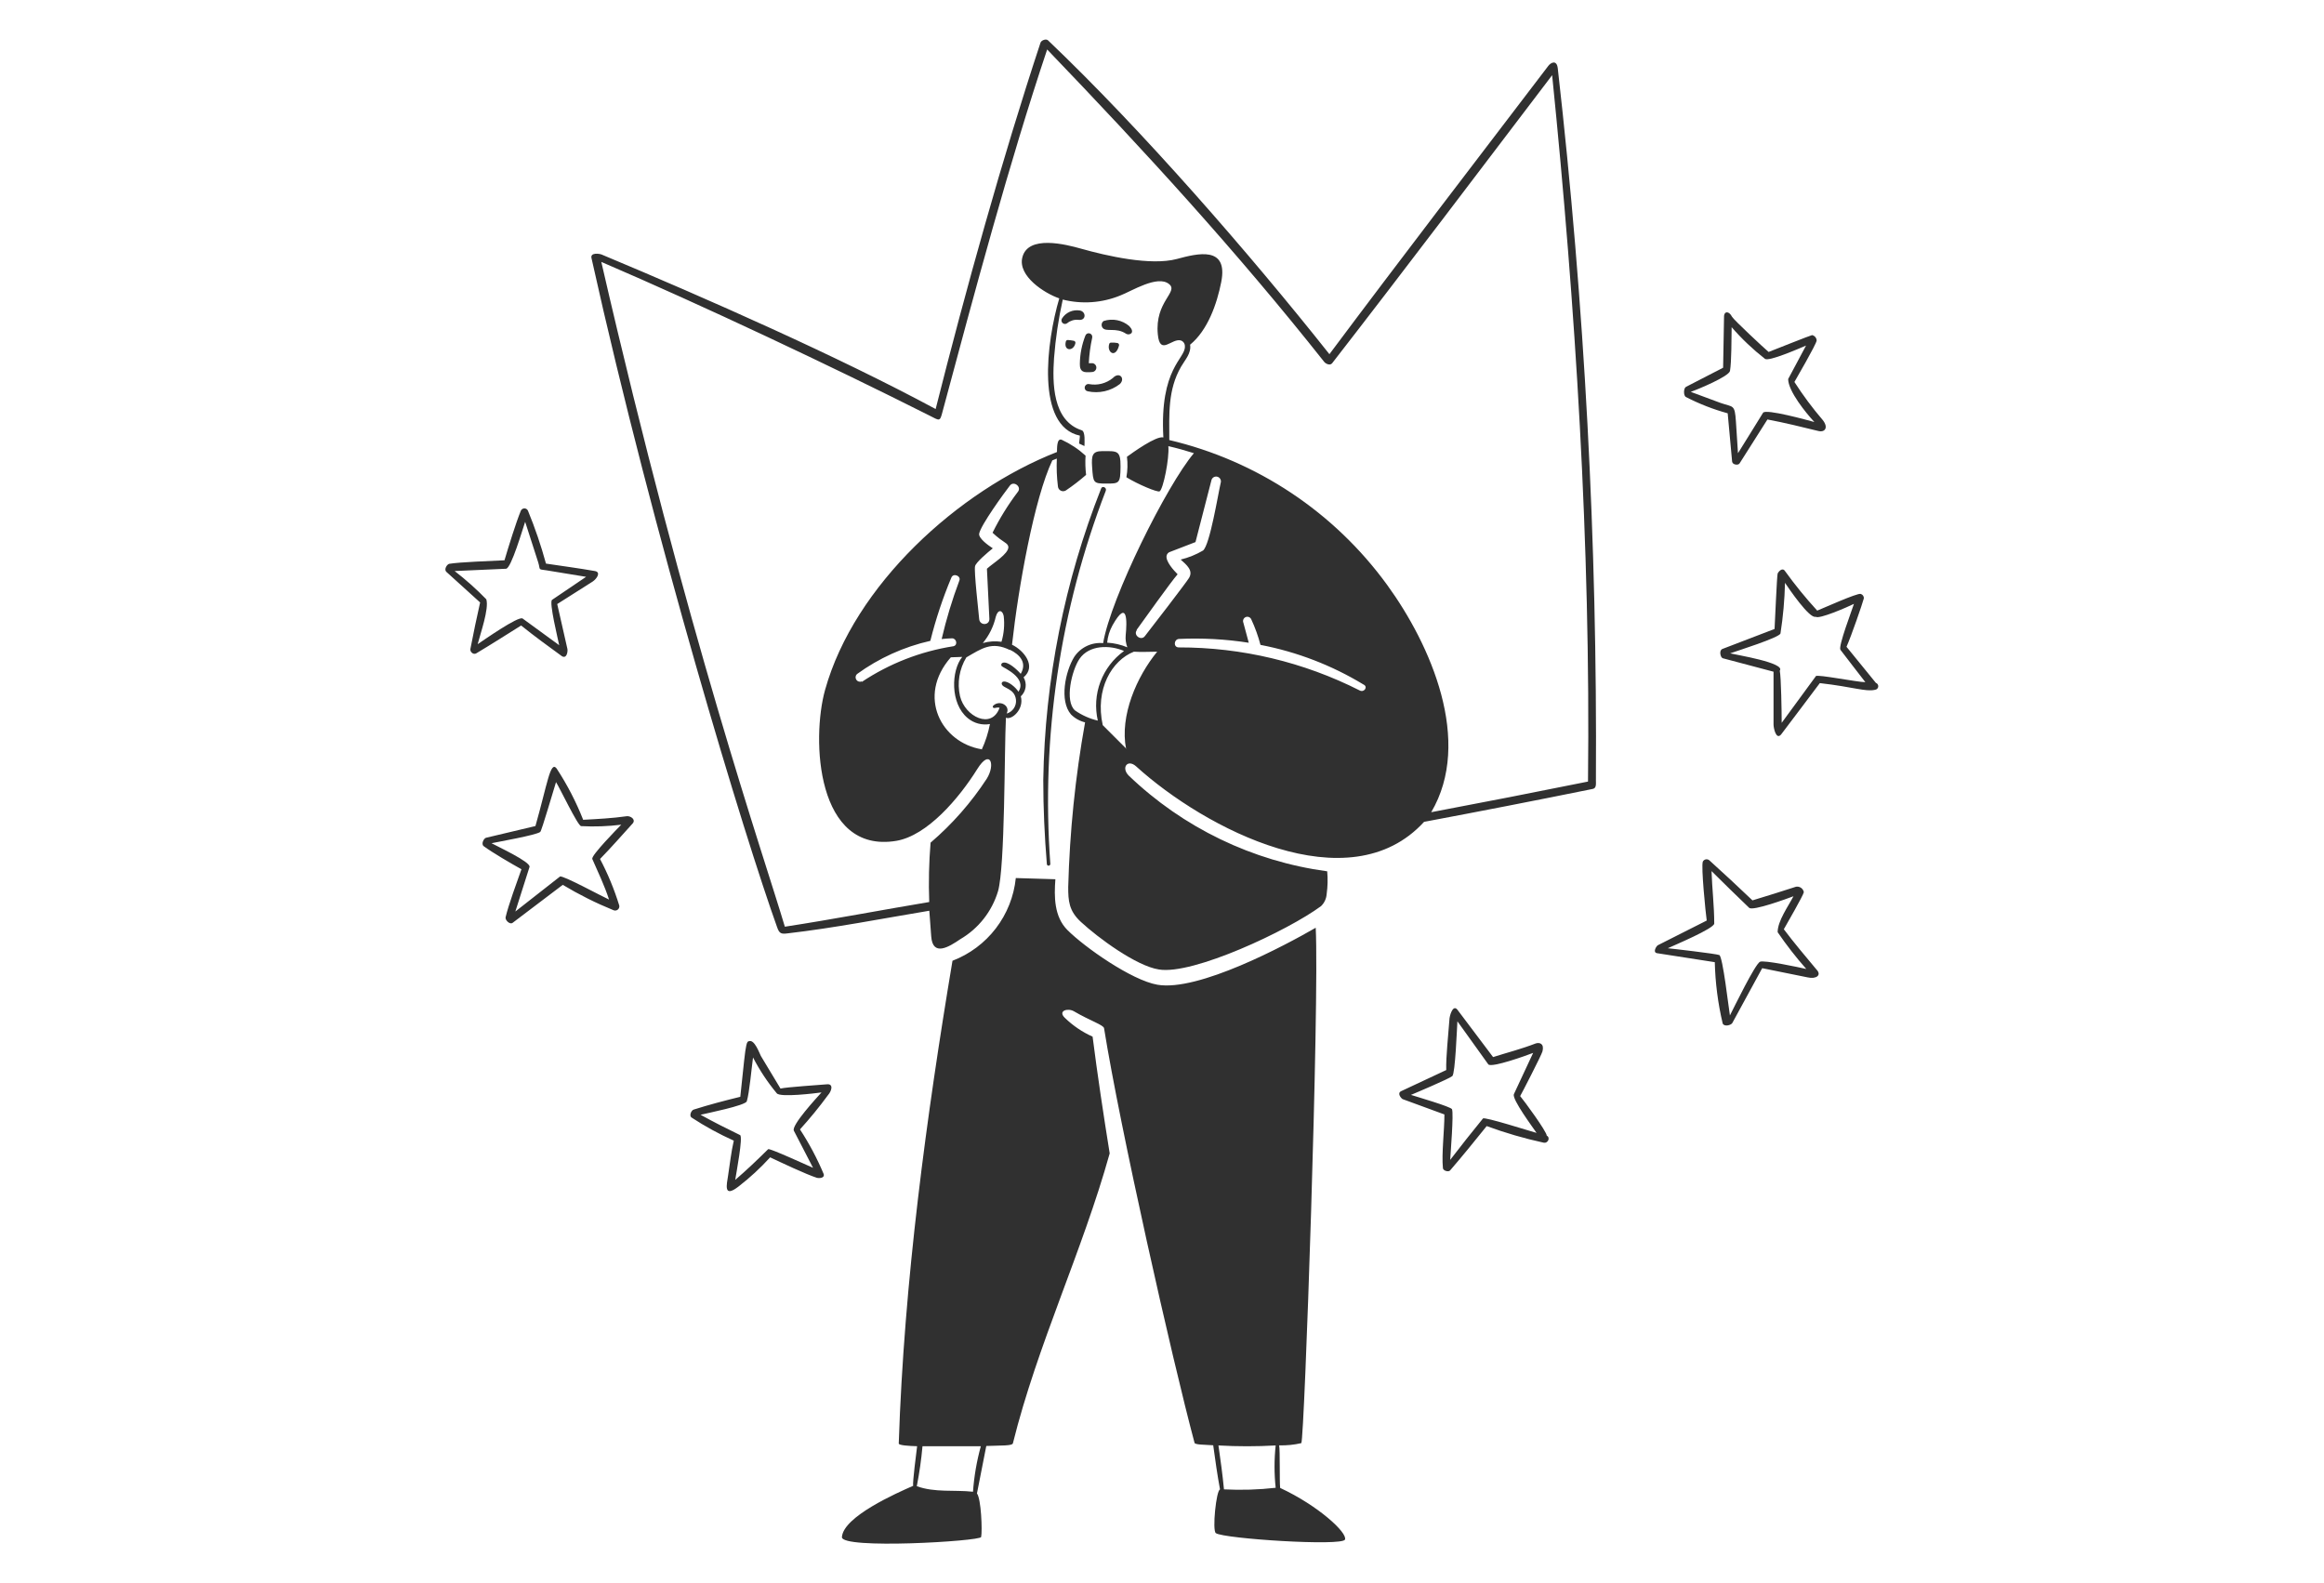
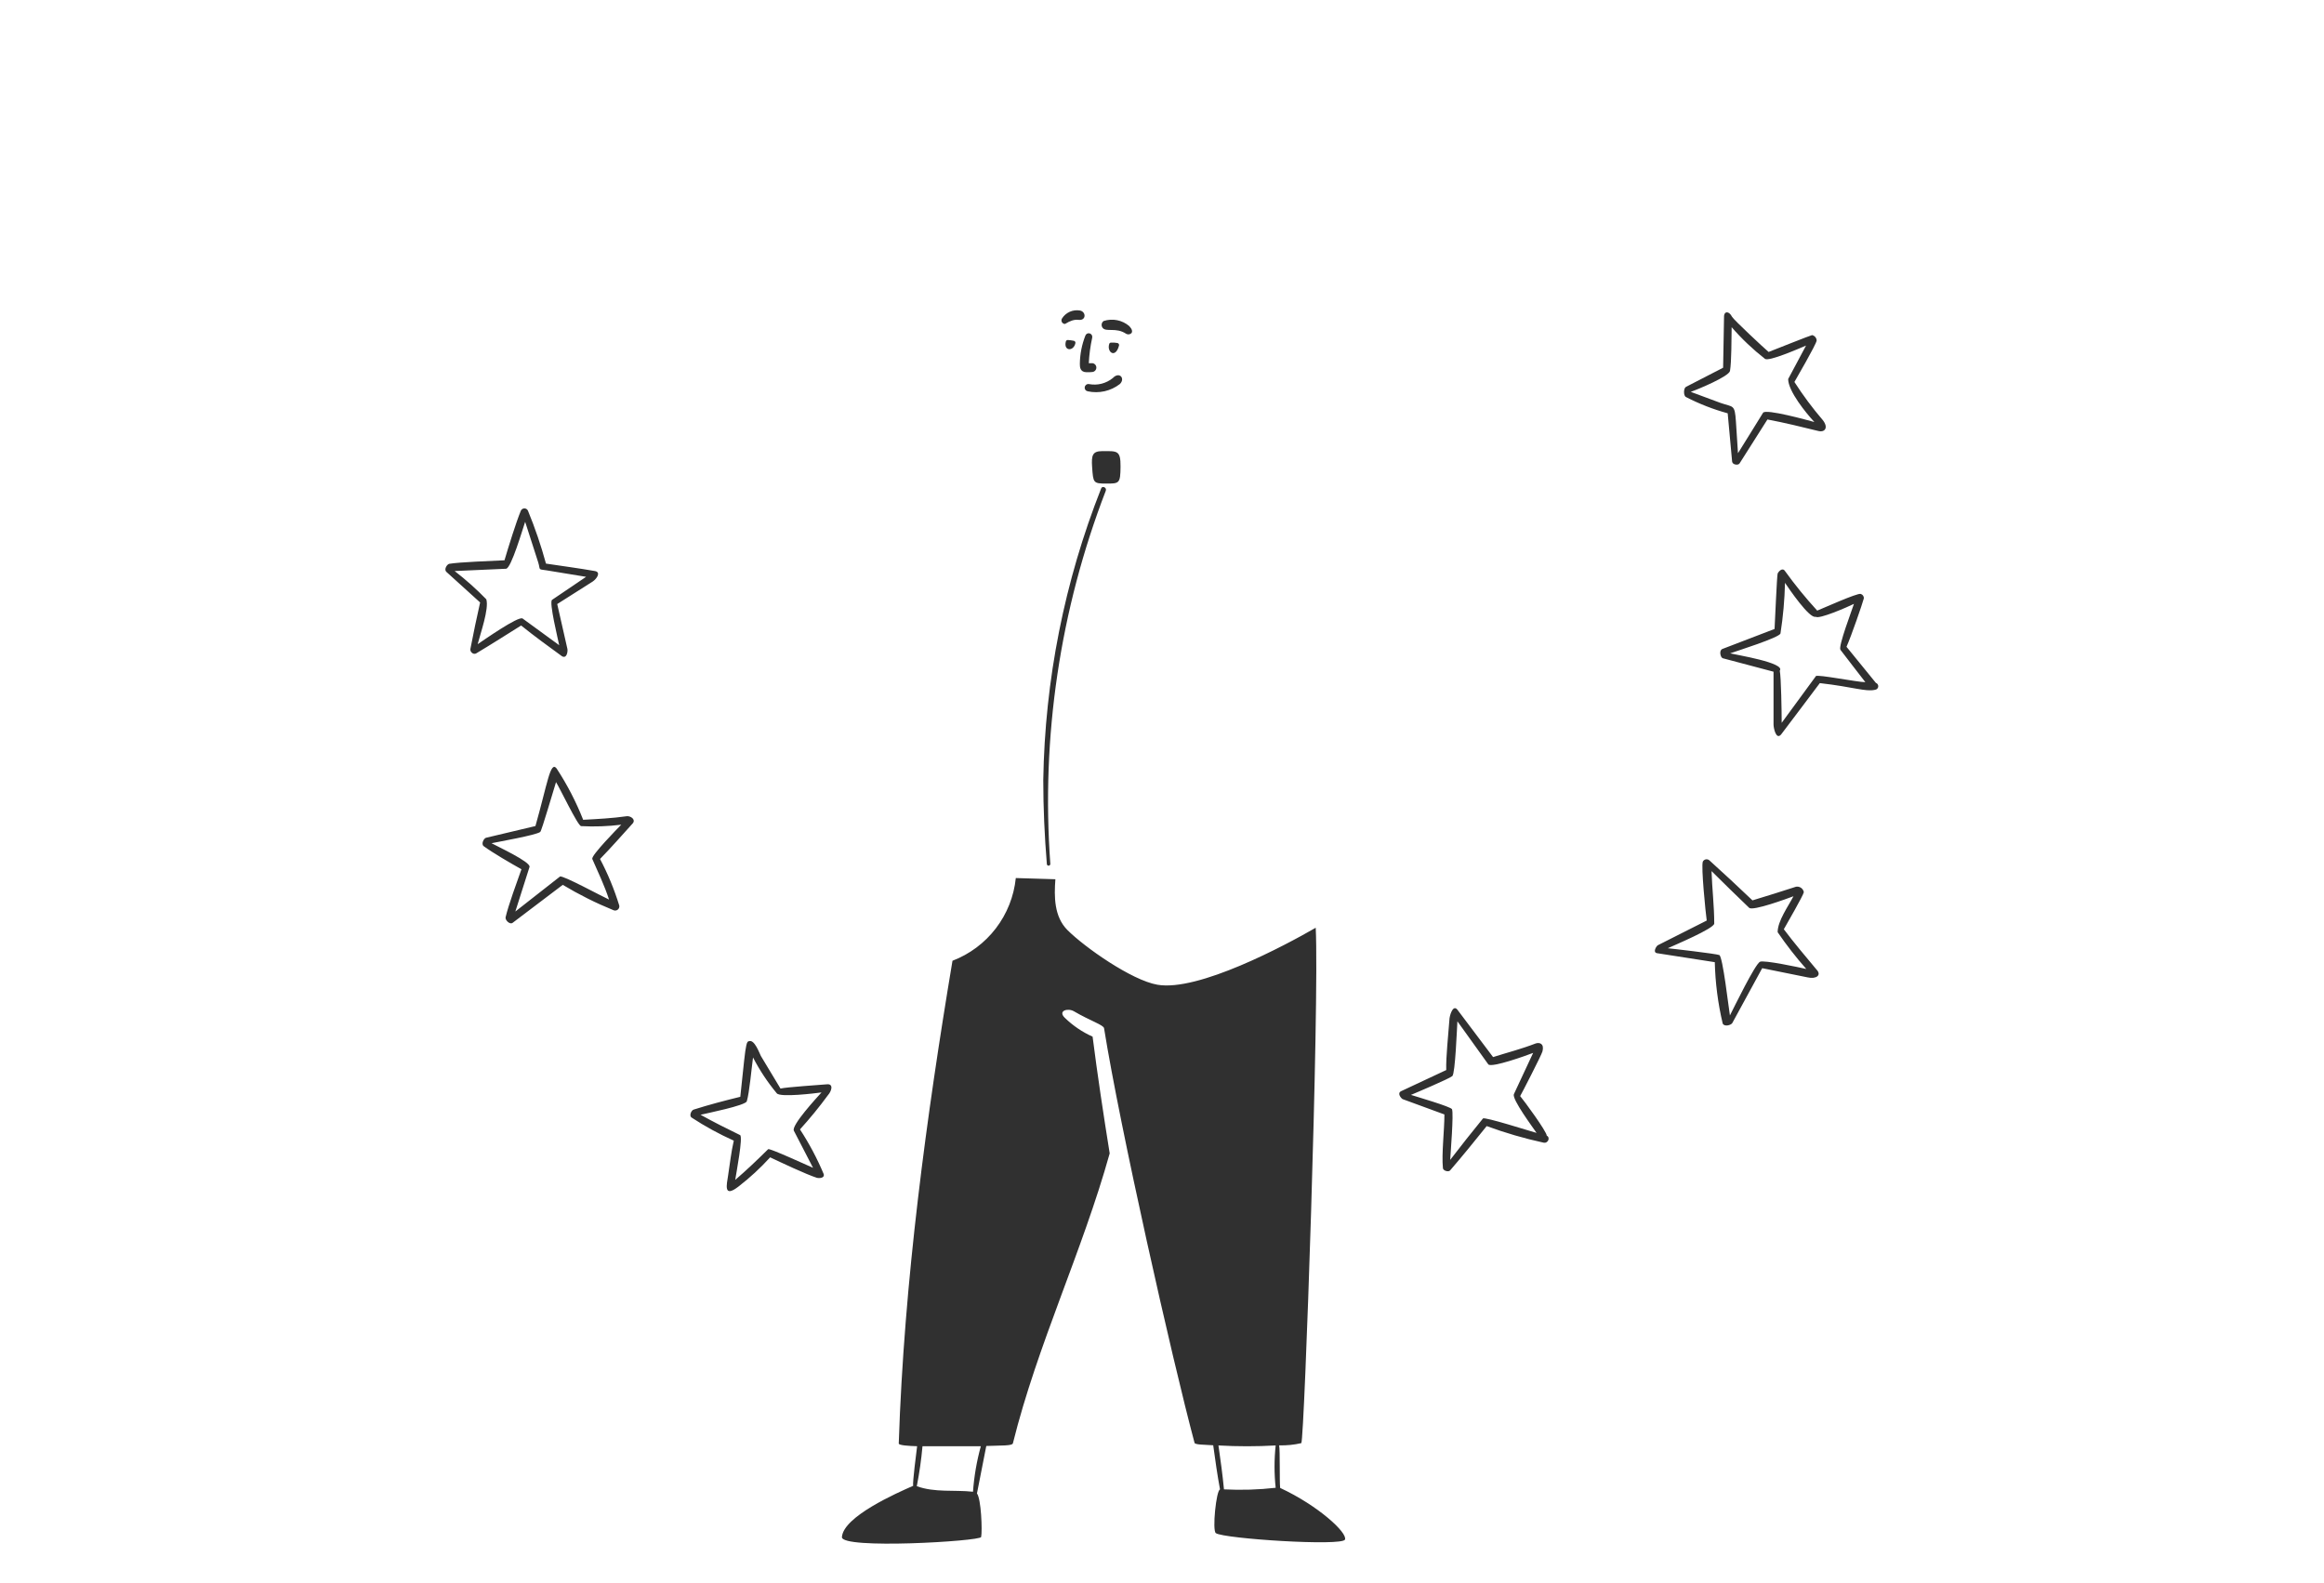
<svg xmlns="http://www.w3.org/2000/svg" width="138" height="94" viewBox="0 0 138 94" fill="none">
-   <path d="M63.765 20.238C63.647 20.213 63.528 20.198 63.408 20.191C63.381 20.189 63.354 20.198 63.332 20.214C63.311 20.23 63.296 20.254 63.29 20.28C63.14 20.863 63.76 20.882 63.859 20.37C63.863 20.34 63.856 20.31 63.838 20.285C63.821 20.261 63.794 20.244 63.765 20.238ZM64.118 18.438C63.915 18.405 63.708 18.432 63.521 18.515C63.334 18.599 63.175 18.735 63.065 18.908C63.036 18.951 63.023 19.002 63.03 19.053C63.036 19.105 63.061 19.151 63.1 19.185C63.139 19.219 63.188 19.238 63.24 19.238C63.291 19.238 63.341 19.219 63.38 19.185C63.562 19.039 63.795 18.97 64.028 18.993C64.517 19.063 64.503 18.499 64.118 18.438ZM64.874 22.09C64.937 22.081 64.995 22.05 65.037 22.002C65.079 21.954 65.102 21.893 65.102 21.829C65.102 21.765 65.079 21.704 65.037 21.656C64.995 21.608 64.937 21.577 64.874 21.568H64.653C64.678 21.059 64.746 20.553 64.855 20.055C64.868 20 64.859 19.942 64.83 19.894C64.801 19.846 64.755 19.811 64.7 19.796C64.648 19.783 64.593 19.79 64.545 19.817C64.498 19.843 64.463 19.886 64.447 19.937C64.24 20.467 64.13 21.029 64.122 21.596C64.122 21.78 64.122 22.095 64.512 22.104C64.633 22.108 64.754 22.103 64.874 22.09ZM67.055 19.364C66.848 19.187 66.6 19.067 66.333 19.014C66.066 18.962 65.79 18.979 65.532 19.063C65.472 19.108 65.431 19.174 65.419 19.247C65.407 19.321 65.424 19.397 65.466 19.458C65.673 19.749 66.265 19.411 66.876 19.825C66.927 19.852 66.985 19.863 67.042 19.854C67.099 19.846 67.151 19.819 67.191 19.778C67.257 19.674 67.219 19.538 67.055 19.364ZM66.077 22.452C65.882 22.61 65.655 22.724 65.412 22.786C65.168 22.848 64.914 22.855 64.667 22.809C64.611 22.799 64.552 22.811 64.504 22.843C64.457 22.876 64.424 22.926 64.414 22.983C64.403 23.04 64.415 23.098 64.448 23.146C64.481 23.194 64.531 23.226 64.588 23.237C64.919 23.309 65.261 23.307 65.592 23.233C65.922 23.158 66.232 23.012 66.5 22.804C66.839 22.471 66.463 22.043 66.077 22.452ZM66.449 20.515C66.452 20.5 66.452 20.483 66.45 20.468C66.447 20.452 66.441 20.437 66.432 20.423C66.423 20.41 66.412 20.398 66.399 20.389C66.385 20.38 66.37 20.373 66.355 20.37C66.228 20.346 66.098 20.338 65.969 20.346C65.946 20.346 65.923 20.355 65.904 20.369C65.885 20.383 65.872 20.403 65.866 20.426C65.711 20.915 66.242 21.314 66.449 20.515Z" fill="#303030" />
+   <path d="M63.765 20.238C63.647 20.213 63.528 20.198 63.408 20.191C63.381 20.189 63.354 20.198 63.332 20.214C63.311 20.23 63.296 20.254 63.29 20.28C63.14 20.863 63.76 20.882 63.859 20.37C63.863 20.34 63.856 20.31 63.838 20.285C63.821 20.261 63.794 20.244 63.765 20.238ZM64.118 18.438C63.915 18.405 63.708 18.432 63.521 18.515C63.334 18.599 63.175 18.735 63.065 18.908C63.036 18.951 63.023 19.002 63.03 19.053C63.036 19.105 63.061 19.151 63.1 19.185C63.139 19.219 63.188 19.238 63.24 19.238C63.562 19.039 63.795 18.97 64.028 18.993C64.517 19.063 64.503 18.499 64.118 18.438ZM64.874 22.09C64.937 22.081 64.995 22.05 65.037 22.002C65.079 21.954 65.102 21.893 65.102 21.829C65.102 21.765 65.079 21.704 65.037 21.656C64.995 21.608 64.937 21.577 64.874 21.568H64.653C64.678 21.059 64.746 20.553 64.855 20.055C64.868 20 64.859 19.942 64.83 19.894C64.801 19.846 64.755 19.811 64.7 19.796C64.648 19.783 64.593 19.79 64.545 19.817C64.498 19.843 64.463 19.886 64.447 19.937C64.24 20.467 64.13 21.029 64.122 21.596C64.122 21.78 64.122 22.095 64.512 22.104C64.633 22.108 64.754 22.103 64.874 22.09ZM67.055 19.364C66.848 19.187 66.6 19.067 66.333 19.014C66.066 18.962 65.79 18.979 65.532 19.063C65.472 19.108 65.431 19.174 65.419 19.247C65.407 19.321 65.424 19.397 65.466 19.458C65.673 19.749 66.265 19.411 66.876 19.825C66.927 19.852 66.985 19.863 67.042 19.854C67.099 19.846 67.151 19.819 67.191 19.778C67.257 19.674 67.219 19.538 67.055 19.364ZM66.077 22.452C65.882 22.61 65.655 22.724 65.412 22.786C65.168 22.848 64.914 22.855 64.667 22.809C64.611 22.799 64.552 22.811 64.504 22.843C64.457 22.876 64.424 22.926 64.414 22.983C64.403 23.04 64.415 23.098 64.448 23.146C64.481 23.194 64.531 23.226 64.588 23.237C64.919 23.309 65.261 23.307 65.592 23.233C65.922 23.158 66.232 23.012 66.5 22.804C66.839 22.471 66.463 22.043 66.077 22.452ZM66.449 20.515C66.452 20.5 66.452 20.483 66.45 20.468C66.447 20.452 66.441 20.437 66.432 20.423C66.423 20.41 66.412 20.398 66.399 20.389C66.385 20.38 66.37 20.373 66.355 20.37C66.228 20.346 66.098 20.338 65.969 20.346C65.946 20.346 65.923 20.355 65.904 20.369C65.885 20.383 65.872 20.403 65.866 20.426C65.711 20.915 66.242 21.314 66.449 20.515Z" fill="#303030" />
  <path fill-rule="evenodd" clip-rule="evenodd" d="M65.452 26.79C64.869 26.79 64.803 27.04 64.85 27.73C64.916 28.67 64.911 28.717 65.687 28.717C66.462 28.717 66.528 28.717 66.538 27.721C66.547 26.725 66.34 26.79 65.452 26.79ZM62.162 51.306C62.162 51.333 62.173 51.359 62.192 51.379C62.212 51.398 62.238 51.409 62.265 51.409C62.293 51.409 62.319 51.398 62.338 51.379C62.358 51.359 62.369 51.333 62.369 51.306C61.818 43.765 62.943 36.195 65.663 29.14C65.734 28.957 65.452 28.821 65.386 29.009C63.208 34.525 62.044 40.389 61.95 46.319C61.95 47.983 62.026 49.647 62.162 51.306ZM37.214 48.471C36.354 48.594 35.494 48.636 34.629 48.683C34.208 47.615 33.679 46.593 33.05 45.633C32.679 45.163 32.514 46.512 31.795 49.054L28.862 49.75C28.726 49.783 28.552 50.126 28.726 50.253C29.271 50.652 30.348 51.277 30.963 51.62C30.691 52.396 30.192 53.74 30.023 54.469C29.981 54.633 30.277 54.939 30.451 54.793L33.417 52.546C34.379 53.124 35.385 53.627 36.425 54.05C36.466 54.069 36.512 54.076 36.557 54.071C36.602 54.065 36.645 54.048 36.681 54.02C36.717 53.992 36.745 53.954 36.761 53.911C36.777 53.869 36.781 53.823 36.773 53.778C36.479 52.821 36.097 51.895 35.63 51.01C36.303 50.323 36.932 49.599 37.581 48.885C37.76 48.645 37.426 48.443 37.214 48.471ZM35.16 50.986C35.513 51.794 35.894 52.584 36.166 53.421C35.79 53.256 33.398 51.954 33.252 52.053L30.601 54.13C30.883 53.247 31.161 52.363 31.443 51.484C31.532 51.188 29.52 50.262 29.187 50.074C29.657 49.975 31.786 49.604 32.077 49.407C32.166 49.346 32.871 46.892 33.017 46.446C33.252 46.817 34.314 49.05 34.507 49.059C35.302 49.101 36.1 49.073 36.89 48.974C36.655 49.214 35.095 50.807 35.175 50.995L35.16 50.986ZM33.374 38.973C33.652 39.128 33.722 38.705 33.694 38.54L33.088 35.871L35.184 34.541C35.433 34.381 35.706 33.977 35.325 33.911C34.361 33.742 33.389 33.615 32.42 33.469C32.129 32.4 31.771 31.35 31.349 30.325C31.33 30.285 31.301 30.251 31.264 30.227C31.227 30.203 31.184 30.191 31.14 30.191C31.096 30.191 31.052 30.203 31.015 30.227C30.978 30.251 30.949 30.285 30.93 30.325C30.648 31.002 30.178 32.52 29.957 33.272C29.177 33.314 27.302 33.375 26.668 33.483C26.526 33.53 26.362 33.812 26.498 33.953L28.51 35.777C28.303 36.689 28.11 37.614 27.932 38.536C27.899 38.71 28.11 38.902 28.28 38.799C29.177 38.263 30.061 37.699 30.945 37.145C31.725 37.774 32.547 38.371 33.374 38.973ZM28.877 35.589C28.291 34.986 27.662 34.425 26.997 33.911L30.047 33.775C30.352 33.775 31.053 31.359 31.184 30.988C31.415 31.702 31.814 32.929 31.96 33.399C32.105 33.869 31.917 33.793 32.453 33.869L34.803 34.254L32.782 35.622C32.59 35.753 33.139 37.972 33.205 38.315L31.034 36.731C30.794 36.557 28.684 38.042 28.364 38.254C28.519 37.643 29.05 36.153 28.877 35.589ZM49.115 64.39C48.715 64.428 46.694 64.555 46.346 64.644L45.181 62.708C45.096 62.548 44.805 61.716 44.48 61.829C44.405 61.829 44.358 61.89 44.316 62.083C44.236 62.412 44.166 63.187 43.959 65.133C43.019 65.363 42.102 65.603 41.186 65.894C41.05 65.937 40.908 66.256 41.064 66.364C41.863 66.887 42.702 67.346 43.573 67.737C43.414 68.418 43.343 69.119 43.235 69.805C43.155 70.341 42.939 71.168 43.851 70.463C44.527 69.941 45.156 69.36 45.731 68.728C46.398 69.043 47.879 69.744 48.513 69.946C48.574 69.969 48.983 69.993 48.913 69.725C48.525 68.799 48.053 67.91 47.503 67.069C48.091 66.422 48.645 65.745 49.162 65.039C49.387 64.79 49.505 64.358 49.115 64.39ZM47.141 67.149L48.278 69.349C47.973 69.222 45.712 68.174 45.613 68.244C44.96 68.888 44.358 69.466 43.658 70.068C43.724 69.631 44.128 67.525 43.949 67.408C43.146 67.018 42.37 66.628 41.599 66.2C41.957 66.115 44.264 65.65 44.344 65.401C44.499 64.907 44.631 63.403 44.715 62.797C45.107 63.556 45.58 64.27 46.126 64.926C46.332 65.18 48.396 64.926 48.781 64.874C48.508 65.175 46.971 66.839 47.141 67.149ZM100.11 23.576C100.901 23.984 101.733 24.308 102.591 24.544L102.854 27.411C102.878 27.608 103.221 27.646 103.296 27.519L104.951 24.91C105.975 25.103 106.986 25.352 108.001 25.601C108.335 25.681 108.607 25.413 108.231 24.939C107.62 24.226 107.06 23.473 106.553 22.683C106.661 22.49 107.841 20.464 107.874 20.224C107.872 20.148 107.843 20.074 107.794 20.015C107.744 19.956 107.677 19.916 107.602 19.9C107.54 19.9 105.251 20.812 105.021 20.901C104.753 20.676 102.925 18.974 102.845 18.805C102.681 18.485 102.408 18.457 102.375 18.753L102.319 21.837L100.114 22.974C99.964 23.054 99.959 23.5 100.11 23.576ZM102.728 22.025C102.822 21.47 102.812 20.112 102.826 19.43C103.424 20.119 104.087 20.748 104.805 21.31C105.031 21.484 106.821 20.699 107.244 20.521L106.182 22.509C106.182 23.228 107.249 24.539 107.738 25.061C107.366 24.962 104.857 24.262 104.692 24.511C104.222 25.291 103.677 26.132 103.202 26.913L103.08 25.033C103.01 23.985 102.925 24.196 102.168 23.928L100.396 23.27C100.819 23.124 102.671 22.354 102.728 22.025ZM91.847 67.441C91.847 67.201 90.498 65.359 90.268 65.091C90.348 64.959 91.523 62.684 91.593 62.435C91.711 61.965 91.415 61.89 91.189 61.965C90.31 62.304 89.535 62.496 88.66 62.774C87.949 61.834 87.241 60.894 86.536 59.954C86.259 59.625 86.066 60.358 86.066 60.56C86.005 61.429 85.855 62.769 85.878 63.544L83.199 64.799C82.945 64.926 83.199 65.218 83.284 65.269L85.77 66.181C85.77 67.121 85.596 68.531 85.681 69.363C85.681 69.518 86.01 69.621 86.108 69.504C86.851 68.644 87.565 67.76 88.28 66.872C89.379 67.276 90.505 67.604 91.65 67.854C91.927 67.92 92.073 67.549 91.847 67.441ZM88.059 66.421C87.401 67.229 86.748 68.047 86.113 68.879C86.137 68.442 86.325 66.153 86.221 65.871C86.165 65.721 84.083 65.119 83.782 65.02C84.022 64.921 86.066 64.057 86.24 63.902C86.414 63.746 86.513 61.058 86.541 60.649L88.379 63.211C88.59 63.417 90.635 62.684 91.039 62.525C90.66 63.349 90.277 64.168 89.892 64.983C89.788 65.297 91.015 66.942 91.241 67.276C90.865 67.177 88.148 66.308 88.059 66.421ZM111.39 40.552L109.646 38.409C109.928 37.779 110.586 35.871 110.675 35.537C110.681 35.477 110.665 35.418 110.63 35.369C110.596 35.32 110.545 35.285 110.487 35.269C110.295 35.203 108.217 36.139 107.907 36.261C107.224 35.516 106.585 34.731 105.994 33.911C105.834 33.671 105.599 33.958 105.557 34.061C105.515 34.165 105.397 36.966 105.374 37.351L102.272 38.54C102.06 38.63 102.164 39.053 102.3 39.09L105.313 39.889V43.02C105.313 43.231 105.463 43.959 105.759 43.621C106.506 42.625 107.319 41.567 108.062 40.566C110.078 40.796 110.783 41.097 111.352 40.961C111.399 40.954 111.442 40.931 111.474 40.897C111.507 40.862 111.527 40.818 111.531 40.771C111.535 40.724 111.524 40.677 111.498 40.637C111.473 40.597 111.434 40.568 111.39 40.552ZM107.832 40.148C107.174 41.055 106.455 42.028 105.797 42.925C105.797 42.263 105.764 40.214 105.684 39.828C106.041 39.358 103.08 38.888 102.737 38.799C103.099 38.667 105.684 37.859 105.726 37.614C105.881 36.62 105.971 35.617 105.994 34.611C106.215 34.94 107.442 36.75 107.813 36.627C108.02 36.787 109.693 36.054 110.088 35.861C109.984 36.195 109.148 38.376 109.284 38.587C109.754 39.212 110.29 39.885 110.765 40.51C110.295 40.51 107.945 40.04 107.822 40.148H107.832ZM105.924 55.183C106.093 54.882 107.066 53.2 107.113 52.983C107.104 52.931 107.084 52.881 107.056 52.836C107.027 52.791 106.99 52.753 106.946 52.722C106.902 52.692 106.853 52.671 106.801 52.66C106.749 52.649 106.695 52.649 106.643 52.659C105.778 52.941 104.932 53.204 104.062 53.468C103.226 52.669 102.366 51.87 101.501 51.089C101.472 51.065 101.438 51.047 101.402 51.037C101.365 51.027 101.327 51.026 101.29 51.033C101.253 51.04 101.218 51.056 101.187 51.079C101.157 51.101 101.133 51.131 101.115 51.165C101.003 51.442 101.28 54.206 101.346 54.666L98.441 56.133C98.366 56.175 98.126 56.537 98.38 56.602L101.825 57.138C101.855 58.367 102.012 59.589 102.295 60.785C102.403 60.992 102.793 60.875 102.864 60.753L104.64 57.495C105.458 57.665 106.521 57.871 107.338 58.041C107.837 58.158 108.198 57.914 107.86 57.571C107.207 56.786 106.539 56.001 105.924 55.183ZM104.514 57.115C104.241 57.199 102.925 59.907 102.723 60.301C102.648 59.864 102.3 56.795 102.093 56.715C101.886 56.635 99.306 56.335 99.033 56.311C99.376 56.151 101.788 55.141 101.792 54.845C101.792 53.797 101.665 52.772 101.632 51.729C102.372 52.465 103.116 53.192 103.865 53.909C104.072 54.121 106.149 53.355 106.497 53.223C106.182 53.83 105.557 54.69 105.557 55.357C106.078 56.121 106.646 56.85 107.258 57.542C106.793 57.439 104.749 56.997 104.495 57.115H104.514ZM76.017 88.36C75.971 88.003 76.017 86.123 75.956 85.832C76.399 85.844 76.841 85.799 77.272 85.7C77.456 85.55 78.349 59.554 78.128 55.094C76.281 56.161 71.148 58.896 68.728 58.478C67.2 58.215 64.409 56.255 63.384 55.23C62.594 54.436 62.59 53.256 62.669 52.213L60.319 52.142C60.208 53.228 59.798 54.263 59.134 55.13C58.471 55.997 57.579 56.663 56.559 57.054C55.023 66.242 53.683 76.084 53.368 85.724C53.368 85.832 53.979 85.869 54.459 85.883C54.421 86.189 54.177 88.069 54.224 88.234C53.241 88.666 50.083 90.057 49.994 91.274C49.923 92.022 58.219 91.523 58.261 91.274C58.336 90.903 58.261 88.995 58.012 88.689C58.2 87.749 58.383 86.809 58.566 85.869C59.436 85.832 60.113 85.869 60.146 85.71C61.612 79.82 64.258 74.35 65.894 68.493C65.541 66.303 65.156 63.756 64.879 61.561C64.267 61.287 63.709 60.909 63.229 60.442C62.796 60.024 63.407 59.846 63.765 60.052C64.747 60.626 65.532 60.865 65.56 61.063C66.5 66.942 69.588 80.657 70.932 85.681C70.965 85.799 71.496 85.79 72.041 85.827C72.159 86.687 72.286 87.594 72.445 88.45C72.22 88.497 71.975 90.88 72.196 91.044C72.666 91.378 79.716 91.834 79.867 91.425C80.017 91.016 78.273 89.409 76.017 88.36ZM57.777 88.586C56.668 88.464 55.507 88.647 54.44 88.257C54.594 87.472 54.707 86.68 54.778 85.883H58.242C57.998 86.767 57.842 87.672 57.777 88.586ZM72.68 88.445C72.596 87.571 72.478 86.706 72.352 85.837C73.483 85.902 74.618 85.902 75.75 85.837C75.66 86.672 75.66 87.515 75.75 88.351C74.731 88.467 73.704 88.498 72.68 88.445Z" fill="#303030" />
-   <path fill-rule="evenodd" clip-rule="evenodd" d="M92.501 4.056C92.44 3.525 92.082 3.718 91.937 3.915C87.594 9.616 83.228 15.294 78.941 21.033C74.227 15.087 67.788 7.685 62.233 2.397C62.111 2.284 61.833 2.397 61.786 2.534C59.507 9.433 57.349 17.193 55.559 24.29C49.754 21.164 41.929 17.71 35.725 15.115C35.584 15.059 35.043 14.984 35.123 15.327C38.831 32.035 44.241 49.764 46.145 55.061C46.276 55.437 46.384 55.479 46.77 55.427C49.543 55.108 52.41 54.544 55.183 54.083L55.296 55.606C55.385 56.828 56.344 56.236 57.02 55.775C58.101 55.143 58.902 54.126 59.262 52.927C59.685 51.461 59.634 44.566 59.732 42.62C60.071 42.784 60.828 42.117 60.616 41.351C60.769 41.21 60.869 41.022 60.899 40.816C60.929 40.611 60.887 40.401 60.781 40.223C61.556 39.574 60.813 38.63 60.094 38.286C60.47 34.874 61.415 29.601 62.487 27.34L62.755 27.232C62.73 27.784 62.752 28.338 62.82 28.886C62.825 28.939 62.842 28.99 62.872 29.034C62.901 29.078 62.941 29.113 62.989 29.137C63.036 29.161 63.088 29.173 63.141 29.171C63.194 29.169 63.245 29.154 63.29 29.126C63.71 28.843 64.112 28.533 64.493 28.2C64.447 27.821 64.436 27.439 64.461 27.058C64.042 26.674 63.566 26.357 63.051 26.118C62.731 25.986 62.773 26.692 62.764 26.842C56.898 29.14 50.732 34.747 48.993 40.97C48.175 43.898 48.467 50.723 53.223 49.933C55.061 49.623 56.941 47.414 58.031 45.67C58.797 44.439 59.126 45.393 58.595 46.243C57.669 47.661 56.545 48.94 55.258 50.041C55.161 51.214 55.134 52.391 55.178 53.566C52.358 54.036 49.458 54.595 46.605 55.032C45.35 50.803 40.815 37.783 35.706 15.553C41.694 18.123 49.421 21.771 55.178 24.671C55.808 24.99 55.808 25.065 55.972 24.431C57.852 17.428 59.916 9.696 62.181 2.938C67.976 8.973 73.414 14.904 78.631 21.489C78.72 21.601 78.974 21.728 79.101 21.573C83.5 15.905 87.82 10.176 92.167 4.465C93.549 18.133 94.456 32.313 94.296 46.413C91.194 47.039 88.091 47.646 84.986 48.232C87.467 44.03 84.962 38.296 82.368 34.733C79.226 30.41 74.636 27.357 69.433 26.132C69.433 24.605 69.335 23.157 70.133 21.775C70.373 21.357 70.749 20.981 70.669 20.469C71.717 19.613 72.263 18.039 72.516 16.756C72.949 14.58 71.106 15.05 69.884 15.379C68.319 15.797 65.697 15.191 64.197 14.768C63.295 14.514 61.03 13.931 60.705 15.294C60.437 16.398 62.021 17.418 62.9 17.719C62.144 20.281 61.49 25.314 64.122 25.869C64.122 26.029 64.089 26.189 64.075 26.339C64.188 26.386 64.296 26.438 64.395 26.489C64.395 26.306 64.461 25.61 64.226 25.549C62.496 24.985 62.487 22.729 62.59 21.258C62.68 20.091 62.853 18.932 63.107 17.79C64.244 18.077 65.444 17.991 66.529 17.545C67.187 17.296 68.733 16.309 69.419 16.869C70.007 17.338 68.559 17.902 68.752 19.858C68.879 21.164 69.588 20.055 70.124 20.22C70.195 20.245 70.256 20.293 70.298 20.355C70.34 20.418 70.362 20.492 70.359 20.567C70.401 21.31 68.85 21.836 69.081 25.977C68.662 25.864 67.257 26.88 66.919 27.124C66.969 27.529 66.958 27.939 66.886 28.341C67.563 28.759 68.738 29.253 68.86 29.178C69.071 29.051 69.443 27.237 69.377 26.494C69.889 26.612 70.397 26.753 70.895 26.912C69.297 28.792 65.955 35.499 65.504 38.192C65.171 38.16 64.835 38.219 64.533 38.363C64.231 38.507 63.973 38.731 63.788 39.01C63.257 39.87 62.895 41.614 63.596 42.427C63.826 42.658 64.116 42.82 64.432 42.897C63.852 46.127 63.518 49.397 63.431 52.678C63.431 53.481 63.464 54.088 64.188 54.751C65.203 55.691 67.478 57.368 68.813 57.571C70.824 57.914 76.469 55.267 78.443 53.81C78.639 53.622 78.758 53.367 78.777 53.096C78.84 52.648 78.851 52.194 78.81 51.742C74.379 51.145 70.253 49.155 67.027 46.06C66.557 45.59 66.956 45.05 67.469 45.515C71.553 49.219 80.102 53.679 84.562 48.805C87.903 48.178 91.241 47.527 94.578 46.85C94.804 46.807 94.766 46.544 94.766 46.347C94.852 32.218 94.095 18.096 92.501 4.056ZM57.899 33.624C57.951 33.394 58.647 32.806 58.952 32.562C58.67 32.379 58.092 31.96 58.144 31.688C58.242 31.175 59.629 29.272 59.972 28.83C60.202 28.539 60.682 28.91 60.442 29.206C59.865 29.966 59.361 30.78 58.938 31.636C59.61 32.266 59.85 32.223 59.878 32.487C59.878 32.9 58.985 33.427 58.604 33.774C58.651 34.768 58.7 35.763 58.75 36.759C58.75 37.154 58.177 37.158 58.144 36.759C58.111 36.359 57.829 33.929 57.899 33.624ZM59.469 38.112C59.098 38.058 58.72 38.083 58.36 38.188C58.736 37.734 59 37.197 59.131 36.623C59.262 36.153 59.535 36.228 59.601 36.585C59.661 37.098 59.616 37.617 59.469 38.112ZM59.967 38.583C60.564 38.874 60.997 39.358 60.611 40.016C60.423 39.795 59.817 39.212 59.516 39.372C59.5 39.381 59.486 39.393 59.476 39.408C59.465 39.423 59.458 39.44 59.455 39.458C59.452 39.476 59.452 39.495 59.457 39.512C59.462 39.53 59.471 39.546 59.483 39.56C59.559 39.645 61.02 40.246 60.475 41.078C60.339 40.843 59.859 40.416 59.577 40.477C59.562 40.479 59.547 40.484 59.534 40.492C59.521 40.501 59.509 40.511 59.501 40.524C59.492 40.537 59.486 40.551 59.483 40.567C59.48 40.582 59.48 40.598 59.483 40.613C59.54 40.89 60.249 40.857 60.329 41.553C60.348 41.733 60.302 41.914 60.201 42.065C60.099 42.215 59.949 42.325 59.775 42.375C60.019 41.905 59.356 41.539 58.98 41.905C58.929 41.952 58.929 42.093 59.15 42.028C59.217 42.009 59.289 42.009 59.356 42.028C58.886 43.339 57.303 42.568 57.006 41.341C56.828 40.554 56.963 39.728 57.382 39.038C58.304 38.507 58.882 38.07 59.967 38.601V38.583ZM51.174 40.462C51.117 40.488 51.053 40.492 50.993 40.474C50.934 40.457 50.883 40.419 50.848 40.367C50.814 40.315 50.799 40.253 50.806 40.191C50.813 40.13 50.842 40.073 50.887 40.03C52.19 39.083 53.673 38.411 55.244 38.056C55.564 36.773 55.982 35.516 56.494 34.296C56.612 34.009 57.086 34.202 56.964 34.484C56.54 35.615 56.19 36.772 55.916 37.948C56.126 37.926 56.333 37.912 56.536 37.906C56.795 37.906 56.894 38.31 56.616 38.376C54.67 38.679 52.813 39.403 51.174 40.495V40.462ZM58.289 44.495C55.902 44.105 54.421 41.355 56.461 39.034L57.138 39.01C56.48 39.819 56.41 41.774 57.462 42.643C57.643 42.795 57.855 42.906 58.083 42.967C58.312 43.028 58.55 43.038 58.783 42.996C58.682 43.525 58.517 44.04 58.289 44.528V44.495ZM67.501 37.393C67.915 36.825 69.513 34.573 69.927 34.103C69.715 33.892 69.203 33.337 69.273 32.999C69.284 32.946 69.308 32.897 69.345 32.857C69.381 32.817 69.428 32.788 69.48 32.773L70.989 32.191L71.929 28.543C71.935 28.504 71.949 28.466 71.971 28.433C71.992 28.399 72.02 28.37 72.053 28.348C72.086 28.326 72.124 28.311 72.163 28.304C72.202 28.297 72.242 28.299 72.281 28.308C72.319 28.318 72.356 28.335 72.387 28.359C72.419 28.384 72.445 28.414 72.464 28.449C72.483 28.484 72.495 28.523 72.498 28.562C72.501 28.602 72.496 28.642 72.484 28.68C72.338 29.3 71.84 32.383 71.435 32.693C71.022 32.936 70.576 33.117 70.11 33.229C70.467 33.549 70.867 33.878 70.608 34.315C70.486 34.536 68.324 37.346 67.981 37.779C67.76 38.07 67.285 37.722 67.501 37.426V37.393ZM66.063 37.13C66.97 35.523 66.923 36.938 66.844 37.727C66.822 37.97 66.856 38.214 66.942 38.441C66.561 38.282 66.156 38.188 65.744 38.164C65.777 37.801 65.886 37.449 66.063 37.13ZM63.831 42.187C63.206 41.628 63.643 39.804 64.099 39.128C64.672 38.291 65.903 38.291 66.745 38.658C66.107 39.118 65.62 39.755 65.343 40.491C65.066 41.227 65.013 42.028 65.189 42.794C64.702 42.679 64.241 42.474 63.831 42.187ZM66.891 44.472L65.481 43.062C65.01 40.932 66.016 39.217 67.332 38.7C67.774 38.733 68.272 38.7 68.714 38.7C67.501 40.181 66.482 42.502 66.867 44.472H66.891ZM80.751 41.008C77.418 39.318 73.734 38.44 69.997 38.446C69.668 38.446 69.696 37.976 69.997 37.943C71.386 37.88 72.778 37.955 74.152 38.169C74.105 37.995 73.894 37.201 73.832 36.98C73.806 36.917 73.806 36.847 73.832 36.785C73.857 36.722 73.906 36.672 73.969 36.646C74.031 36.62 74.101 36.62 74.164 36.645C74.226 36.671 74.276 36.72 74.302 36.782C74.529 37.27 74.712 37.776 74.848 38.296C77.008 38.71 79.077 39.506 80.958 40.646C81.254 40.777 81.009 41.135 80.751 41.008Z" fill="#303030" />
</svg>